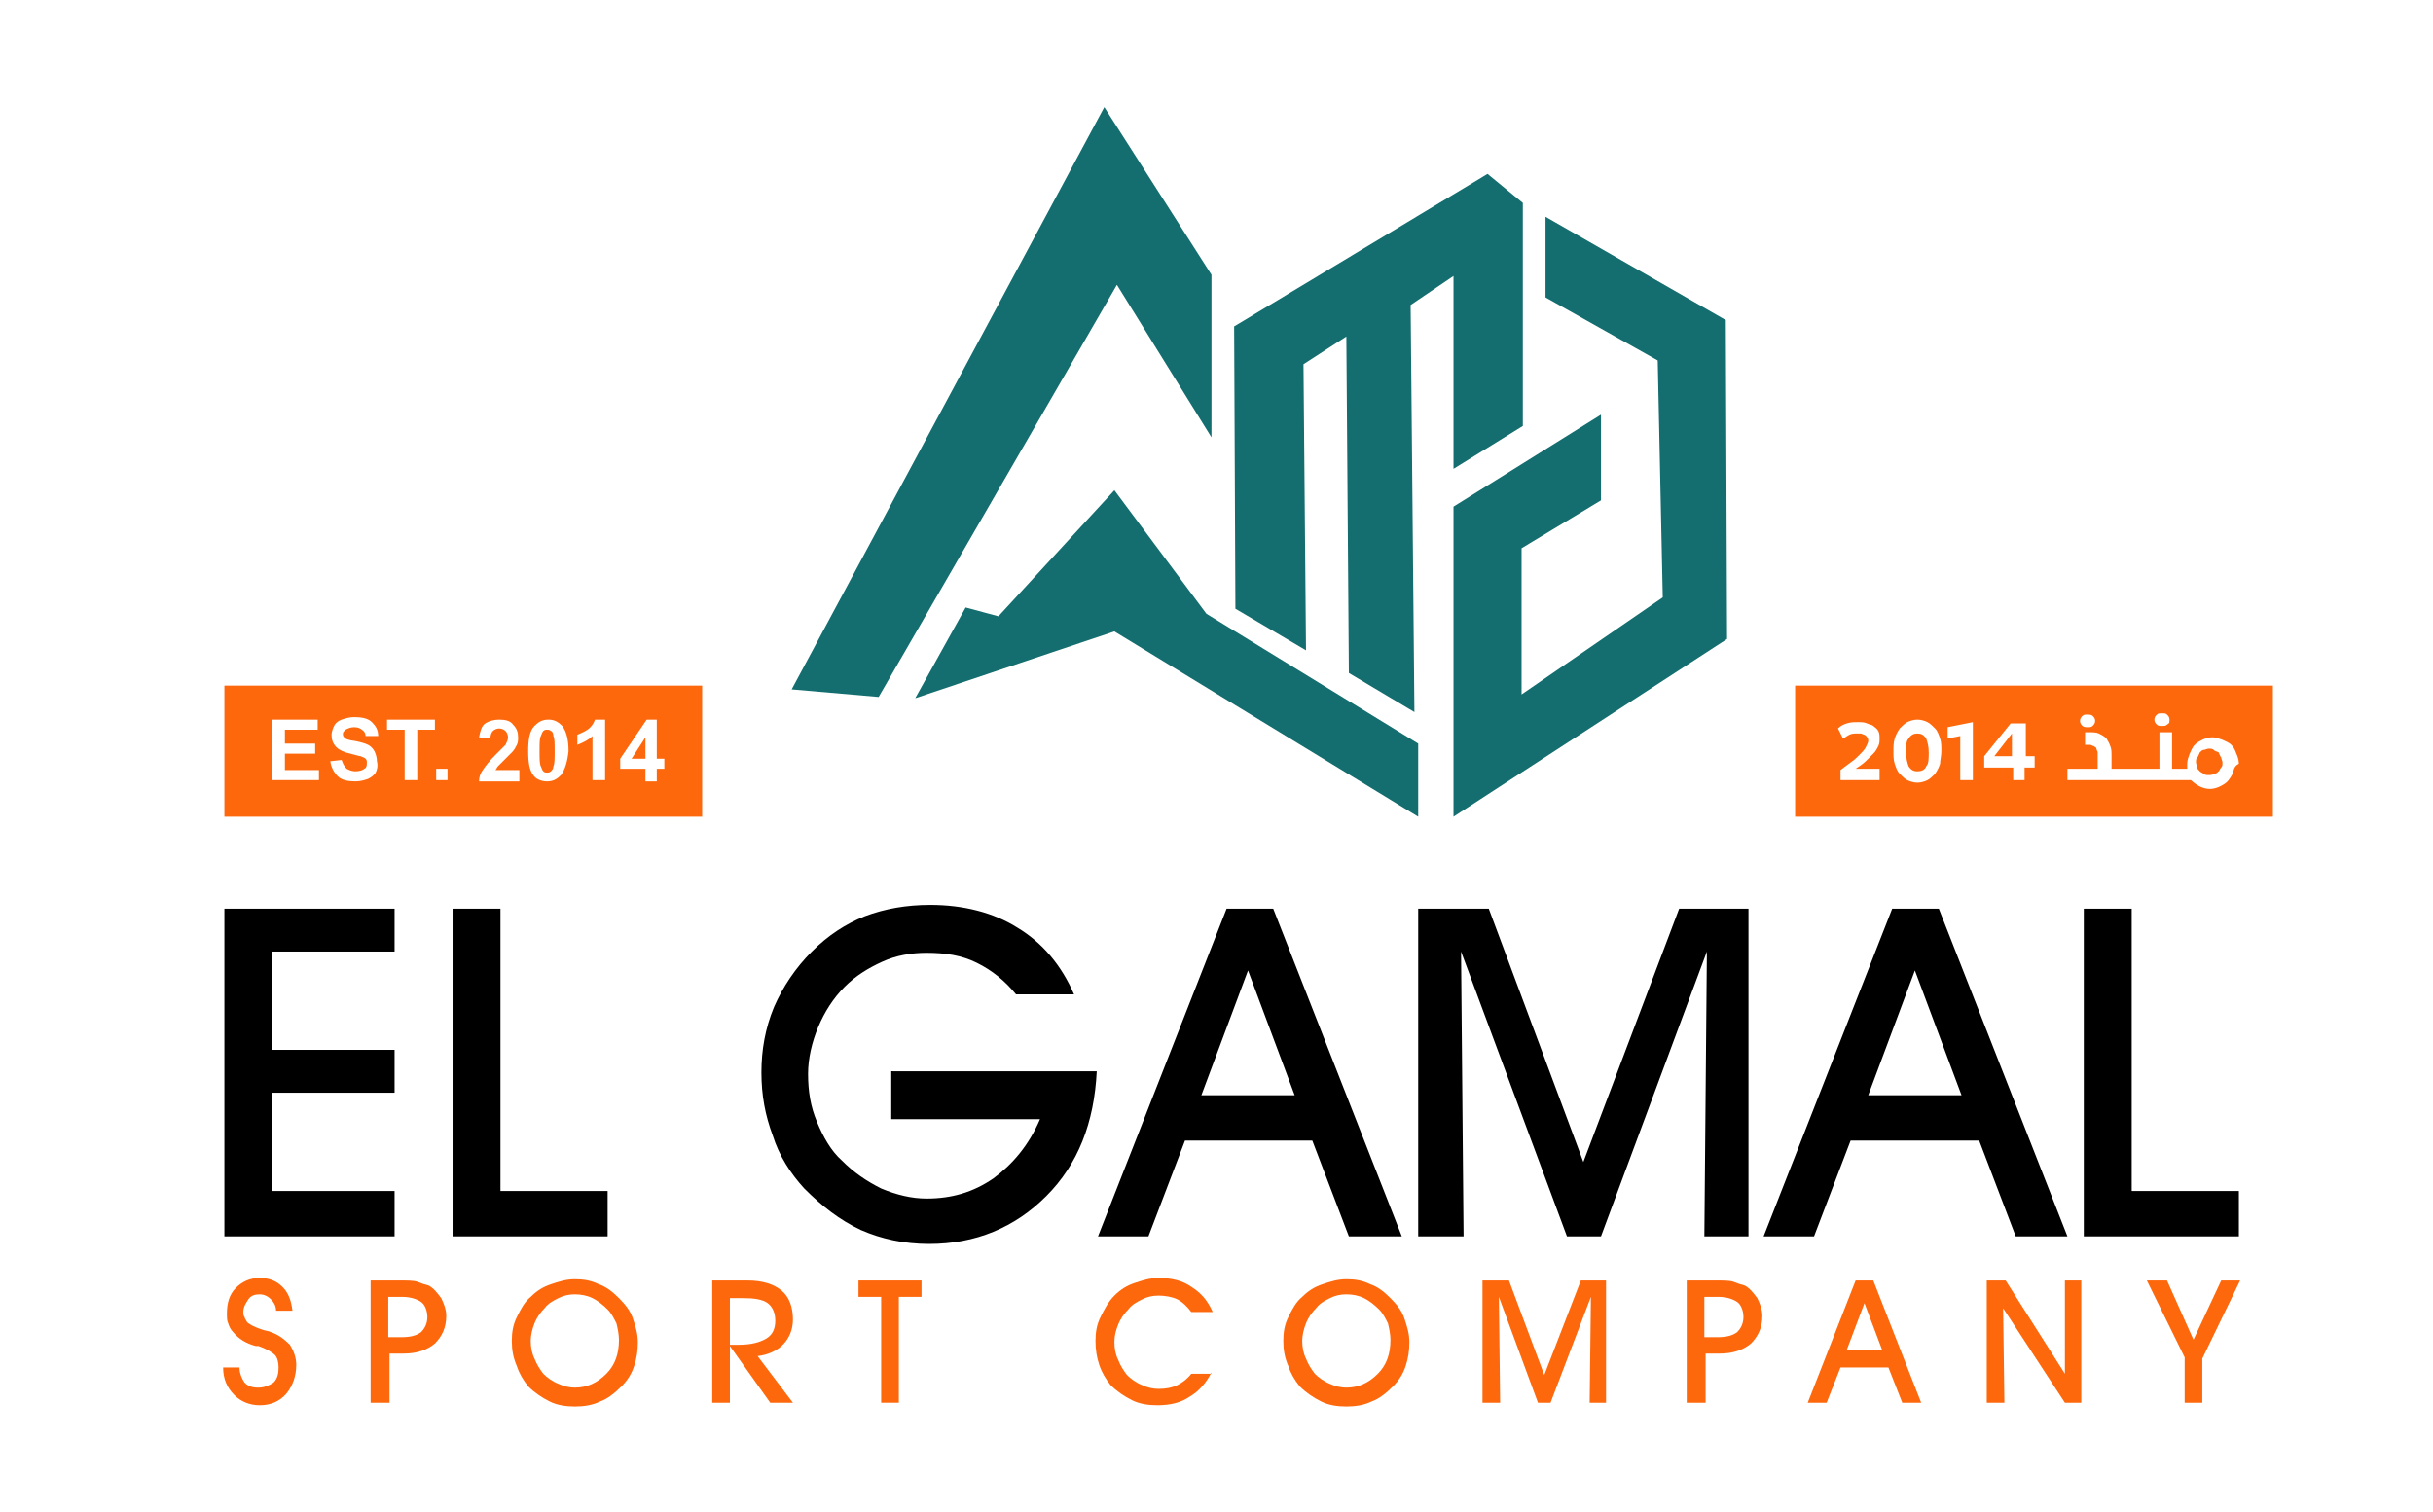
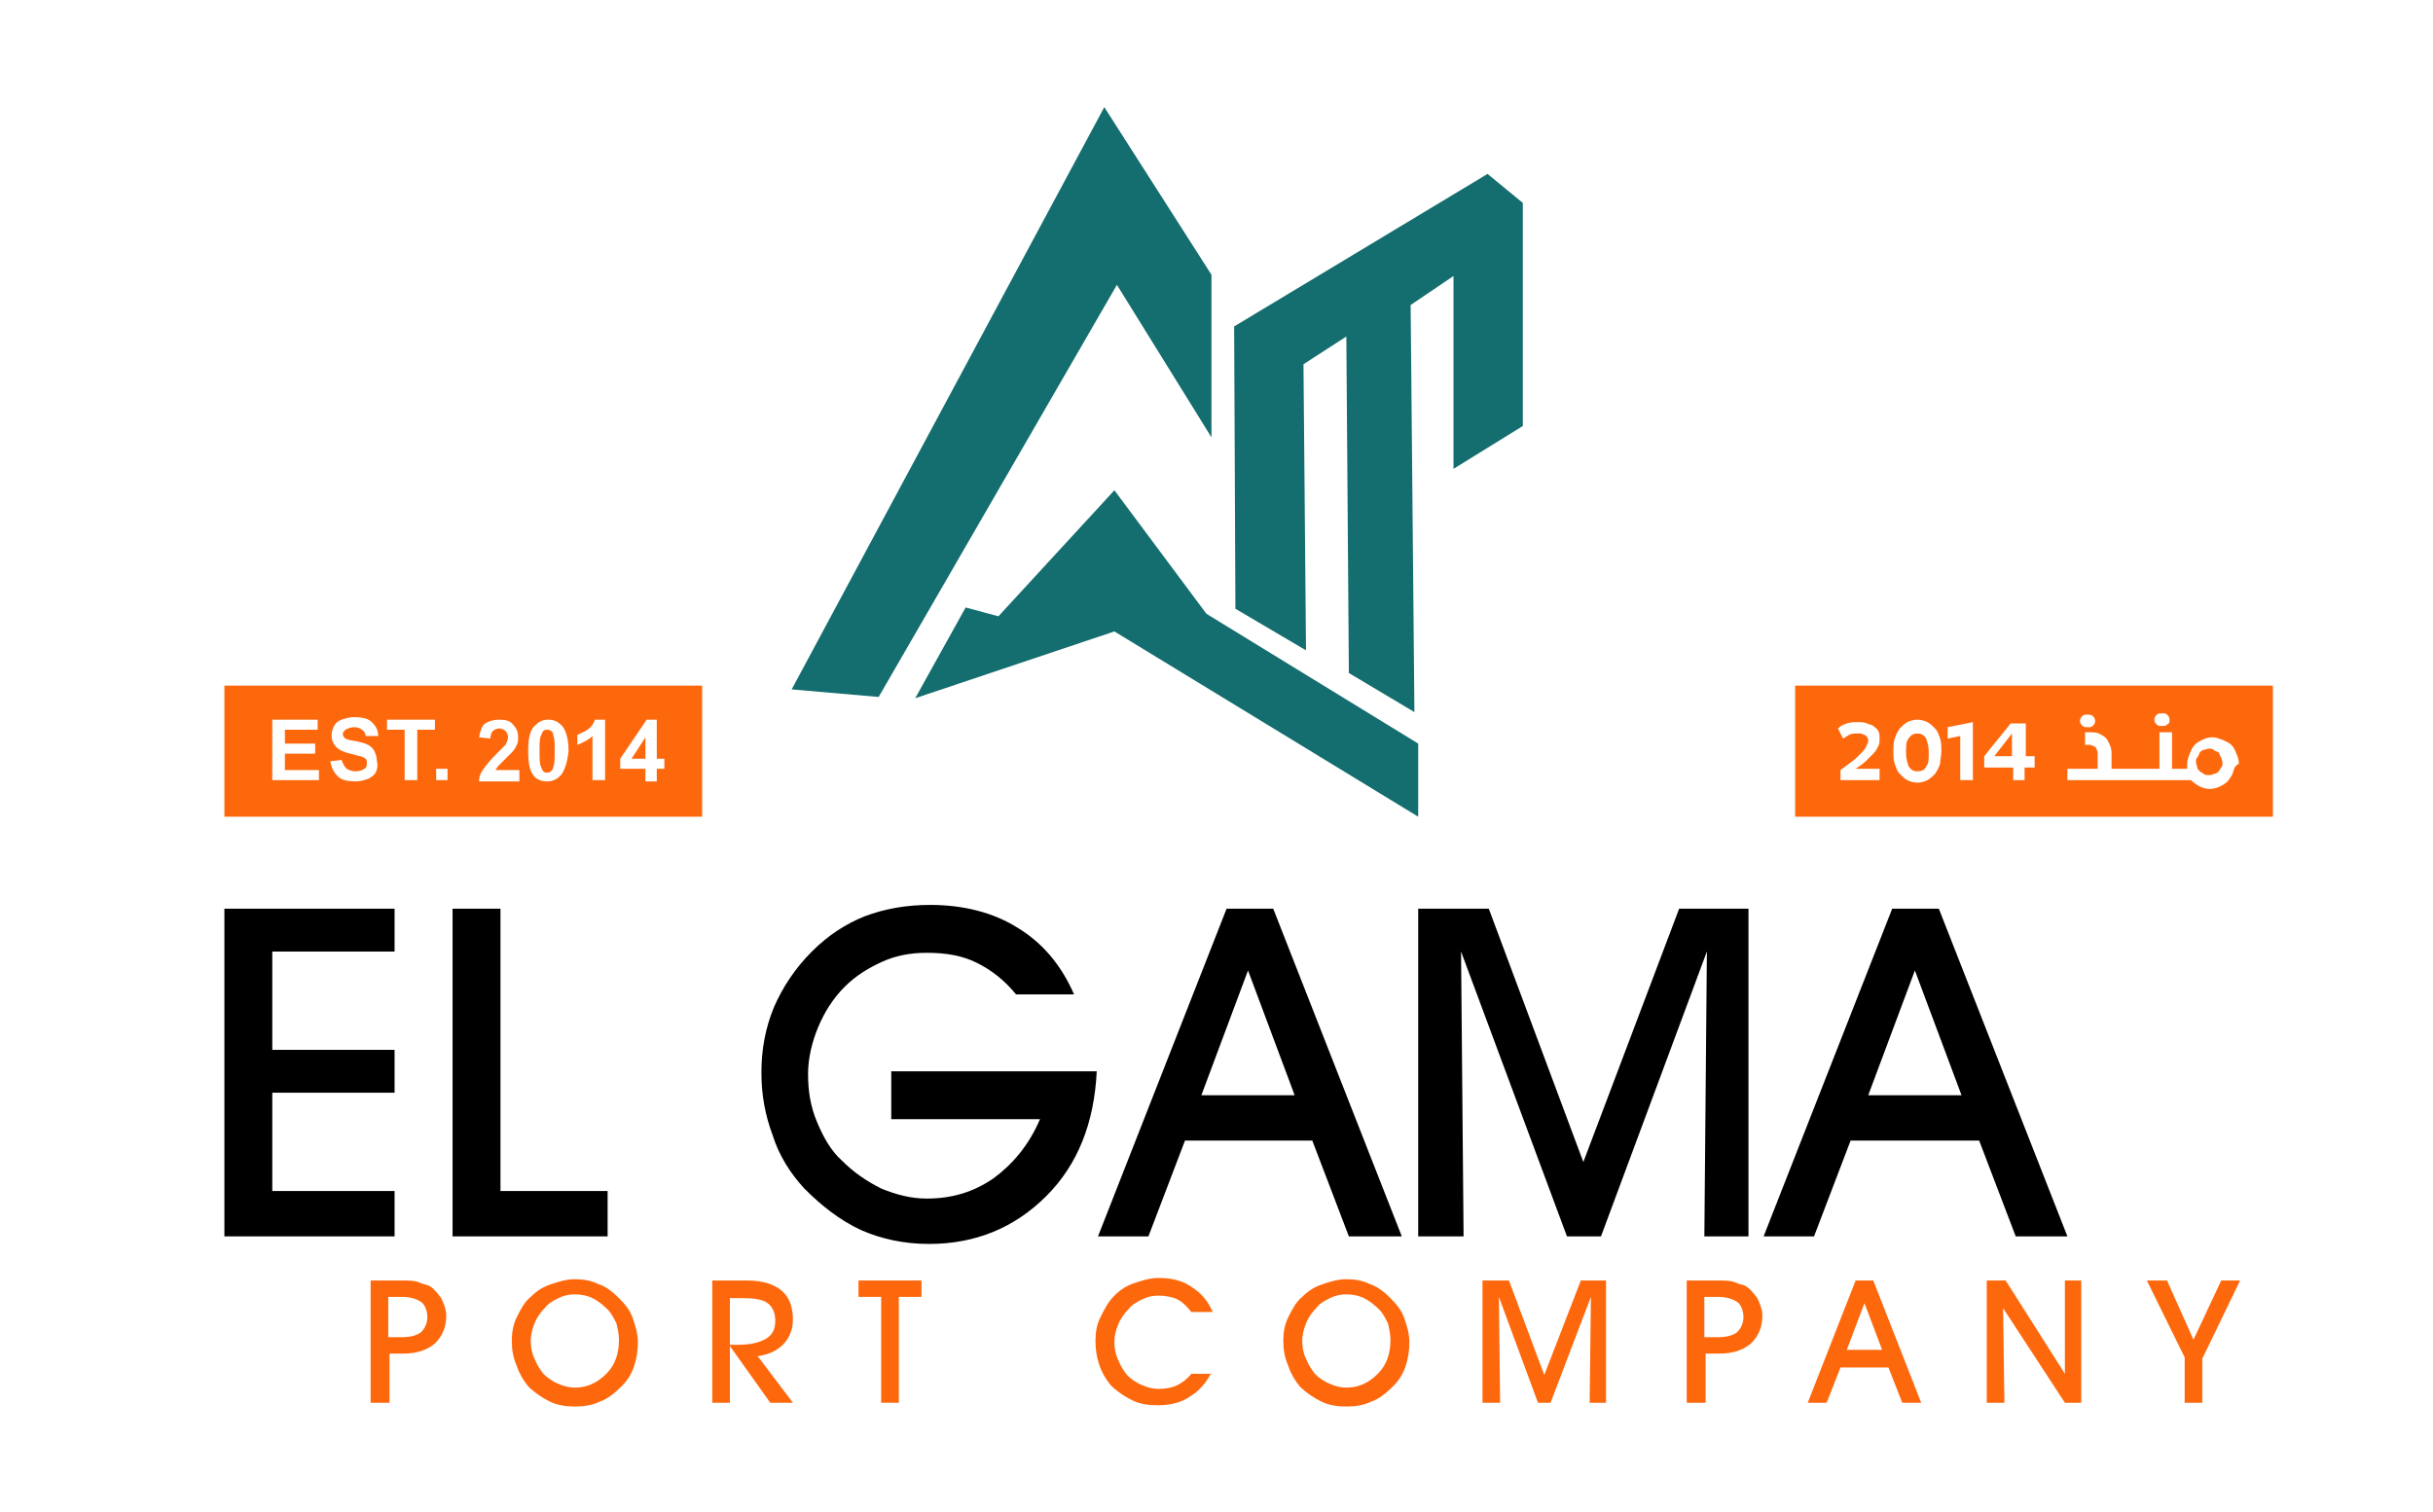
<svg xmlns="http://www.w3.org/2000/svg" version="1.2" viewBox="0 0 193 120" width="193" height="120">
  <style>.a{fill:#146d6e}.b{fill:#fe680d}</style>
  <path class="a" d="m112.5 64.8l-24.1-14.7-15.8 5.3 4-7.2 2.6 0.7 9.2-10 7.3 9.8 16.8 10.3z" />
  <path class="a" d="m69.7 55.3l-6.9-0.6 24.8-46.2 8.5 13.3v12.9l-7.5-12.1z" />
  <path class="a" d="m98 48.3l-0.1-22.4 20.1-12.1 2.8 2.3v17.7l-5.5 3.4v-15.3l-3.4 2.3 0.3 32.3-5.2-3.1-0.2-26.7-3.4 2.2 0.2 22.7z" />
-   <path class="a" d="m115.3 64.8v-24.6l11.7-7.3v6.8l-6.3 3.8v11.6l11.2-7.7-0.4-18.8-8.9-5v-6.4l14.3 8.2 0.1 25.3z" />
  <path d="m31.3 98.1h-13.5v-26h13.5v3.4h-9.7v7.8h9.7v3.4h-9.7v7.8h9.7z" />
  <path d="m48.2 98.1h-12.3v-26h3.8v22.4h8.5z" />
  <path d="m70.9 85h16.1c-0.2 4.1-1.5 7.4-4 9.9-2.5 2.5-5.6 3.8-9.3 3.8-2 0-3.8-0.4-5.4-1.1-1.7-0.8-3.1-1.9-4.5-3.3-1.1-1.2-2-2.6-2.5-4.2-0.6-1.6-0.9-3.2-0.9-5 0-1.8 0.3-3.5 1-5.2 0.7-1.6 1.7-3.1 3-4.4 1.3-1.3 2.7-2.2 4.2-2.8 1.6-0.6 3.3-0.9 5.2-0.9 2.6 0 5 0.6 6.9 1.8 2 1.2 3.5 3 4.5 5.3h-4.6c-0.9-1.1-1.9-1.9-3.1-2.5-1.2-0.6-2.5-0.8-4-0.8-1.2 0-2.4 0.2-3.5 0.7-1.1 0.5-2.1 1.1-3 2-0.9 0.9-1.6 2-2.1 3.2-0.5 1.2-0.8 2.5-0.8 3.7 0 1.4 0.2 2.6 0.7 3.8 0.5 1.2 1.1 2.3 2 3.1 0.9 0.9 1.9 1.6 3.1 2.2 1.2 0.5 2.4 0.8 3.6 0.8 2 0 3.7-0.5 5.3-1.6 1.5-1.1 2.8-2.6 3.7-4.7h-11.8v-3.8z" />
  <path fill-rule="evenodd" d="m94 90.5l-2.9 7.6h-4l10.2-26h3.7l10.2 26h-4.2l-2.9-7.6zm8.7-3.6l-3.7-9.9-3.7 9.9z" />
  <path d="m116.1 98.1h-3.6v-26h5.6l7.5 20.1 7.6-20.1h5.5v26h-3.5l0.2-22.6-8.4 22.6h-2.7l-8.4-22.6z" />
  <path fill-rule="evenodd" d="m146.8 90.5l-2.9 7.6h-4l10.2-26h3.7l10.2 26h-4.1l-2.9-7.6zm8.8-3.6l-3.7-9.9-3.7 9.9z" />
-   <path d="m177.6 98.1h-12.3v-26h3.8v22.4h8.5z" />
-   <path class="b" d="m17.7 108.5h1.3c0 0.5 0.2 0.9 0.4 1.2 0.3 0.3 0.6 0.4 1.1 0.4 0.5 0 0.9-0.2 1.2-0.4 0.3-0.3 0.4-0.7 0.4-1.2 0-0.4-0.1-0.8-0.3-1-0.2-0.2-0.7-0.5-1.3-0.7 0 0-0.1 0-0.2 0-0.8-0.2-1.4-0.6-1.8-1.1-0.2-0.2-0.3-0.4-0.4-0.7-0.1-0.2-0.1-0.5-0.1-0.8 0-0.8 0.2-1.5 0.7-2 0.5-0.5 1.1-0.8 1.9-0.8 0.7 0 1.3 0.2 1.8 0.7 0.5 0.5 0.7 1.1 0.8 1.9h-1.3c0-0.4-0.2-0.7-0.4-0.9-0.2-0.2-0.5-0.4-0.9-0.4-0.4 0-0.7 0.1-0.9 0.4-0.2 0.3-0.4 0.6-0.4 1 0 0.1 0 0.3 0.1 0.4 0 0.1 0.1 0.2 0.2 0.4q0.3 0.3 1.2 0.6c0.3 0.1 0.5 0.1 0.7 0.2 0.6 0.2 1.1 0.6 1.5 1 0.3 0.5 0.5 1 0.5 1.6 0 0.9-0.3 1.7-0.8 2.3q-0.8 0.9-2.1 0.9c-0.8 0-1.5-0.3-2-0.8-0.6-0.6-0.9-1.3-0.9-2.2z" />
  <path fill-rule="evenodd" class="b" d="m29.4 111.3v-9.7h2.3c0.6 0 1.1 0 1.4 0.1q0.5 0.2 0.9 0.3c0.4 0.2 0.7 0.6 1 1 0.2 0.4 0.4 0.9 0.4 1.4 0 0.9-0.3 1.6-0.9 2.2-0.6 0.5-1.4 0.8-2.5 0.8h-1.1v3.9zm1.4-5.2h1c0.7 0 1.2-0.1 1.6-0.4 0.3-0.3 0.5-0.7 0.5-1.2 0-0.5-0.2-1-0.5-1.2-0.3-0.2-0.8-0.4-1.5-0.4h-1.1z" />
  <path fill-rule="evenodd" class="b" d="m40.6 106.4c0-0.7 0.1-1.3 0.4-1.9 0.3-0.6 0.6-1.2 1.1-1.6 0.5-0.5 1-0.8 1.6-1 0.6-0.2 1.2-0.4 1.9-0.4 0.7 0 1.3 0.1 1.9 0.4 0.6 0.2 1.1 0.6 1.6 1.1 0.5 0.5 0.9 1 1.1 1.6 0.2 0.6 0.4 1.2 0.4 1.9 0 0.7-0.1 1.3-0.3 1.9-0.2 0.6-0.5 1.1-1 1.6-0.5 0.5-1.1 1-1.7 1.2-0.6 0.3-1.3 0.4-2 0.4-0.7 0-1.4-0.1-2-0.4-0.6-0.3-1.2-0.7-1.7-1.2-0.4-0.5-0.7-1-0.9-1.6-0.3-0.7-0.4-1.3-0.4-2zm1.5 0c0 0.5 0.1 1 0.3 1.4 0.2 0.5 0.4 0.8 0.7 1.2 0.3 0.3 0.7 0.6 1.2 0.8 0.4 0.2 0.9 0.3 1.3 0.3 1 0 1.8-0.4 2.5-1.1 0.7-0.7 1-1.6 1-2.7 0-0.4-0.1-0.9-0.2-1.3-0.2-0.4-0.4-0.8-0.7-1.1q-0.6-0.6-1.2-0.9c-0.4-0.2-0.9-0.3-1.4-0.3-0.5 0-0.9 0.1-1.3 0.3-0.4 0.2-0.8 0.4-1.1 0.8-0.3 0.3-0.6 0.7-0.8 1.2-0.2 0.5-0.3 1-0.3 1.4z" />
  <path fill-rule="evenodd" class="b" d="m57.9 111.3h-1.4v-9.7h2.8c1.2 0 2.1 0.3 2.7 0.8 0.6 0.5 0.9 1.3 0.9 2.3 0 0.8-0.3 1.5-0.8 2-0.5 0.5-1.2 0.8-2 0.9l2.8 3.7h-1.8l-3.2-4.5zm0-4.6h0.7c1 0 1.7-0.2 2.2-0.5 0.5-0.3 0.7-0.8 0.7-1.4 0-0.6-0.2-1.1-0.6-1.4-0.4-0.3-1.1-0.4-1.9-0.4h-1.1z" />
  <path class="b" d="m71.3 111.3h-1.4v-8.4h-1.8v-1.3h5v1.3h-1.8z" />
  <path class="b" d="m96.1 108.9c-0.4 0.8-1 1.5-1.7 1.9-0.7 0.5-1.6 0.7-2.6 0.7-0.7 0-1.4-0.1-2-0.4-0.6-0.3-1.2-0.7-1.7-1.2-0.4-0.5-0.7-1-0.9-1.6-0.2-0.6-0.3-1.2-0.3-1.9 0-0.7 0.1-1.3 0.4-1.9 0.3-0.6 0.6-1.2 1.1-1.7 0.5-0.5 1-0.8 1.6-1 0.6-0.2 1.2-0.4 1.9-0.4 1 0 1.9 0.2 2.6 0.7 0.8 0.5 1.3 1.1 1.7 2h-1.7c-0.3-0.4-0.7-0.8-1.1-1-0.4-0.2-1-0.3-1.5-0.3-0.5 0-0.9 0.1-1.3 0.3-0.4 0.2-0.8 0.4-1.1 0.8-0.3 0.3-0.6 0.7-0.8 1.2-0.2 0.5-0.3 0.9-0.3 1.4 0 0.5 0.1 1 0.3 1.4 0.2 0.5 0.4 0.8 0.7 1.2 0.3 0.3 0.7 0.6 1.2 0.8 0.4 0.2 0.9 0.3 1.3 0.3q0.9 0 1.5-0.3c0.4-0.2 0.8-0.5 1.1-0.9h1.6z" />
  <path fill-rule="evenodd" class="b" d="m101.8 106.4c0-0.7 0.1-1.3 0.4-1.9 0.3-0.6 0.6-1.2 1.1-1.6 0.5-0.5 1-0.8 1.6-1 0.6-0.2 1.2-0.4 1.9-0.4 0.7 0 1.3 0.1 1.9 0.4 0.6 0.2 1.1 0.6 1.6 1.1 0.5 0.5 0.9 1 1.1 1.6 0.2 0.6 0.4 1.2 0.4 1.9 0 0.7-0.1 1.3-0.3 1.9-0.2 0.6-0.5 1.1-1 1.6-0.5 0.5-1.1 1-1.7 1.2-0.6 0.3-1.3 0.4-2 0.4-0.7 0-1.4-0.1-2-0.4-0.6-0.3-1.2-0.7-1.7-1.2-0.4-0.5-0.7-1-0.9-1.6-0.3-0.7-0.4-1.3-0.4-2zm1.5 0c0 0.5 0.1 1 0.3 1.4 0.2 0.5 0.4 0.8 0.7 1.2 0.3 0.3 0.7 0.6 1.2 0.8 0.4 0.2 0.9 0.3 1.3 0.3 1 0 1.8-0.4 2.5-1.1 0.7-0.7 1-1.6 1-2.7 0-0.4-0.1-0.9-0.2-1.3-0.2-0.4-0.4-0.8-0.7-1.1q-0.6-0.6-1.2-0.9c-0.4-0.2-0.9-0.3-1.4-0.3-0.5 0-0.9 0.1-1.3 0.3-0.4 0.2-0.8 0.4-1.1 0.8-0.3 0.3-0.6 0.7-0.8 1.2-0.2 0.5-0.3 1-0.3 1.4z" />
  <path class="b" d="m119 111.3h-1.4v-9.7h2.1l2.8 7.5 2.9-7.5h2v9.7h-1.3l0.1-8.4-3.2 8.4h-1l-3.1-8.4z" />
  <path fill-rule="evenodd" class="b" d="m133.8 111.3v-9.7h2.3c0.6 0 1.1 0 1.4 0.1q0.5 0.2 0.9 0.3c0.4 0.2 0.7 0.6 1 1 0.2 0.4 0.4 0.9 0.4 1.4 0 0.9-0.3 1.6-0.9 2.2-0.6 0.5-1.4 0.8-2.5 0.8h-1.1v3.9zm1.4-5.2h1c0.7 0 1.2-0.1 1.6-0.4 0.3-0.3 0.5-0.7 0.5-1.2 0-0.5-0.2-1-0.5-1.2-0.3-0.2-0.8-0.4-1.5-0.4h-1.1z" />
  <path fill-rule="evenodd" class="b" d="m146 108.5l-1.1 2.8h-1.5l3.8-9.7h1.4l3.8 9.7h-1.5l-1.1-2.8zm3.3-1.4l-1.4-3.7-1.4 3.7z" />
  <path class="b" d="m159 111.3h-1.4v-9.7h1.5l4.7 7.4v-7.4h1.3v9.7h-1.3l-4.9-7.5z" />
  <path class="b" d="m174.7 107.8v3.5h-1.4v-3.6l-3-6.1h1.6l2.1 4.7 2.2-4.7h1.5z" />
  <path class="b" d="m176.2 60.1c0 0.1 0.1 0.3 0.1 0.4 0 0.2 0 0.3-0.1 0.4-0.1 0.1-0.1 0.2-0.2 0.3-0.1 0.1-0.2 0.2-0.4 0.2-0.1 0.1-0.3 0.1-0.4 0.1-0.1 0-0.3 0-0.4-0.1-0.1-0.1-0.2-0.1-0.3-0.2-0.1-0.1-0.2-0.2-0.2-0.3 0-0.1-0.1-0.3-0.1-0.4 0-0.2 0-0.3 0.1-0.4 0.1-0.1 0.1-0.2 0.2-0.4 0.1-0.1 0.2-0.2 0.3-0.2 0.1 0 0.3-0.1 0.4-0.1 0.2 0 0.3 0 0.4 0.1 0.1 0.1 0.2 0.1 0.4 0.2 0.1 0.2 0.1 0.3 0.2 0.4z" />
  <path fill-rule="evenodd" class="b" d="m180.3 54.4v10.4h-37.9v-10.4zm-18.9 6.5v-0.9h-0.7v-2.6h-1.2l-2.1 2.6v0.9h2.3v1h0.9v-1zm-7.4-1.3c0-0.4 0-0.7-0.1-1-0.1-0.3-0.2-0.6-0.4-0.8-0.2-0.2-0.4-0.4-0.6-0.5-0.2-0.1-0.5-0.2-0.8-0.2-0.3 0-0.6 0.1-0.8 0.2-0.2 0.1-0.4 0.3-0.6 0.5-0.2 0.3-0.3 0.5-0.4 0.8-0.1 0.3-0.1 0.7-0.1 1 0 0.4 0 0.7 0.1 1 0.1 0.3 0.2 0.6 0.4 0.8 0.2 0.2 0.4 0.4 0.6 0.5 0.2 0.1 0.5 0.2 0.8 0.2 0.3 0 0.6-0.1 0.8-0.2 0.2-0.1 0.4-0.3 0.6-0.5 0.2-0.3 0.3-0.5 0.4-0.8 0-0.3 0.1-0.6 0.1-1zm16.9-2.5c0 0.2 0.1 0.3 0.2 0.4 0.1 0.1 0.2 0.1 0.4 0.1 0.2 0 0.3 0 0.4-0.1 0.2-0.1 0.2-0.2 0.2-0.4 0-0.2-0.1-0.3-0.2-0.4-0.1-0.1-0.2-0.1-0.4-0.1-0.2 0-0.3 0-0.4 0.1-0.1 0.1-0.2 0.2-0.2 0.4zm-5.9 0.1c0 0.2 0.1 0.3 0.2 0.4 0.1 0.1 0.3 0.1 0.4 0.1 0.2 0 0.3 0 0.4-0.1 0.1-0.1 0.2-0.2 0.2-0.4 0-0.2-0.1-0.3-0.2-0.4-0.1-0.1-0.3-0.1-0.4-0.1-0.2 0-0.3 0-0.4 0.1-0.1 0.1-0.2 0.2-0.2 0.4zm-15.9 4.7v-0.9h-1.9c0.3-0.2 0.6-0.4 0.8-0.6q0.3-0.3 0.6-0.6c0.2-0.2 0.3-0.4 0.4-0.6 0.1-0.2 0.1-0.4 0.1-0.6 0-0.2 0-0.4-0.1-0.6-0.1-0.2-0.3-0.3-0.4-0.4-0.1-0.1-0.3-0.1-0.5-0.2-0.2-0.1-0.5-0.1-0.7-0.1-0.3 0-0.6 0-0.9 0.1-0.3 0.1-0.5 0.2-0.7 0.4l0.4 0.8c0.2-0.1 0.3-0.2 0.5-0.3 0.2-0.1 0.4-0.1 0.6-0.1q0.1 0 0.3 0c0.1 0 0.2 0.1 0.3 0.1 0.1 0.1 0.2 0.1 0.2 0.2 0.1 0.1 0.1 0.2 0.1 0.3 0 0.1-0.1 0.3-0.2 0.5-0.1 0.2-0.3 0.4-0.5 0.6-0.2 0.2-0.4 0.4-0.7 0.6l-0.8 0.6v0.8zm7.4-4.6l-2 0.4v0.9l1-0.2v3.5h1zm21.1 3.3c0-0.3-0.1-0.6-0.2-0.8-0.1-0.3-0.2-0.5-0.4-0.7-0.2-0.2-0.5-0.3-0.7-0.4-0.3-0.1-0.5-0.2-0.8-0.2-0.3 0-0.6 0.1-0.8 0.2-0.2 0.1-0.4 0.2-0.6 0.4-0.2 0.2-0.3 0.5-0.4 0.7-0.1 0.3-0.2 0.5-0.2 0.8 0 0 0 0.1 0 0.2 0 0.1 0 0.1 0 0.2h-1.2v-2.9h-1v2.9h-3.8v-1c0-0.3 0-0.6-0.1-0.8-0.1-0.3-0.2-0.4-0.3-0.6-0.2-0.2-0.4-0.3-0.6-0.4-0.2-0.1-0.5-0.1-0.8-0.1h-0.3v1h0.4c0.1 0 0.2 0.1 0.3 0.1 0.1 0.1 0.2 0.1 0.2 0.2 0 0.1 0.1 0.2 0.1 0.3 0 0.1 0 1.2 0 1.3h-2.4v0.9h9.8c0.2 0.2 0.5 0.4 0.7 0.5 0.2 0.1 0.5 0.2 0.8 0.2 0.3 0 0.6-0.1 0.8-0.2 0.2-0.1 0.4-0.2 0.6-0.4 0.1-0.1 0.3-0.4 0.4-0.6 0.1-0.3 0.1-0.6 0.5-0.8zm-19.4-0.6l1.4-1.8v0.1l-1.3 1.7zm-5.4-1.4c0.1 0.3 0.2 0.6 0.2 1.1 0 0.5 0 0.9-0.2 1.1-0.1 0.3-0.4 0.4-0.7 0.4-0.3 0-0.5-0.1-0.7-0.4-0.1-0.3-0.2-0.6-0.2-1.1 0-0.5 0-0.9 0.2-1.1 0.2-0.3 0.4-0.4 0.7-0.4 0.3 0 0.5 0.1 0.7 0.4zm6.8-0.3l-1.3 1.7h1.3z" />
  <path class="b" d="m50.1 60.2l1.1-1.7v1.7z" />
  <path fill-rule="evenodd" class="b" d="m55.7 54.4v10.4h-37.9v-10.4zm-10.6 5.2c0-1-0.2-1.6-0.5-2-0.3-0.3-0.6-0.5-1.1-0.5-0.5 0-0.8 0.2-1.1 0.5-0.4 0.4-0.5 1.1-0.5 2 0 0.9 0.1 1.5 0.4 1.9 0.2 0.3 0.6 0.5 1.1 0.5 0.5 0 0.8-0.2 1.1-0.5 0.3-0.4 0.5-1 0.6-1.9zm-19.8 1.5h-2.7v-1.3h2.4v-0.8h-2.4v-1.1h2.6v-0.8h-3.6v4.8h3.7zm4.6-0.7c0-0.3-0.1-0.6-0.2-0.8-0.1-0.2-0.3-0.4-0.5-0.5-0.2-0.1-0.5-0.2-1-0.3q-0.8-0.1-0.9-0.3c-0.1-0.1-0.1-0.2-0.1-0.3 0-0.1 0.1-0.2 0.2-0.3 0.2-0.1 0.4-0.2 0.7-0.2 0.3 0 0.5 0.1 0.6 0.2 0.2 0.1 0.3 0.3 0.3 0.5h1c0-0.5-0.2-0.8-0.5-1.1-0.3-0.3-0.8-0.4-1.4-0.4-0.4 0-0.7 0.1-1 0.2-0.3 0.1-0.5 0.3-0.6 0.5-0.1 0.2-0.2 0.5-0.2 0.7 0 0.4 0.1 0.7 0.4 1 0.2 0.2 0.6 0.4 1.1 0.5 0.4 0.1 0.7 0.2 0.8 0.2 0.2 0.1 0.3 0.1 0.4 0.2 0.1 0.1 0.1 0.2 0.1 0.3 0 0.2 0 0.4-0.2 0.5-0.1 0.1-0.4 0.2-0.7 0.2-0.3 0-0.5-0.1-0.7-0.2-0.2-0.2-0.3-0.4-0.4-0.7l-0.9 0.1q0.1 0.7 0.6 1.2c0.3 0.3 0.8 0.4 1.4 0.4 0.4 0 0.7-0.1 1-0.2 0.2-0.1 0.5-0.3 0.6-0.5 0.1-0.2 0.2-0.5 0.1-0.9zm3.2-2.5h1.4v-0.8h-3.8v0.8h1.4v4h1zm2.4 3.1h-0.9v0.9h0.9zm3.8 0.1c0.1-0.1 0.1-0.2 0.2-0.3 0 0 0.2-0.2 0.5-0.5q0.5-0.5 0.6-0.6c0.2-0.2 0.3-0.4 0.4-0.6 0.1-0.2 0.1-0.4 0.1-0.6 0-0.4-0.1-0.7-0.4-1-0.2-0.3-0.6-0.4-1.1-0.4-0.4 0-0.8 0.1-1.1 0.3-0.3 0.2-0.4 0.6-0.5 1.1l0.9 0.1c0-0.3 0.1-0.5 0.2-0.6 0.1-0.1 0.3-0.2 0.5-0.2 0.2 0 0.4 0.1 0.5 0.2 0.1 0.1 0.2 0.3 0.2 0.5 0 0.2-0.1 0.4-0.2 0.6-0.1 0.1-0.4 0.4-0.8 0.8-0.5 0.5-0.8 0.9-1 1.2q-0.3 0.4-0.3 0.9h3.2v-0.9zm8.7-4h-0.8c-0.1 0.3-0.3 0.6-0.6 0.8-0.3 0.2-0.6 0.3-0.8 0.4v0.8c0.5-0.2 0.9-0.4 1.2-0.7v3.5h1zm4.7 3.1h-0.6v-3.1h-0.8l-2.1 3.1v0.8h2v1h0.9v-1h0.6zm-9.3-2.3c-0.1 0-0.2 0-0.3 0.1-0.1 0.1-0.1 0.2-0.2 0.4-0.1 0.2-0.1 0.6-0.1 1.2 0 0.6 0 1 0.1 1.2 0.1 0.2 0.1 0.3 0.2 0.4 0.1 0.1 0.2 0.1 0.3 0.1 0.1 0 0.2 0 0.3-0.1 0.1-0.1 0.2-0.2 0.2-0.4 0.1-0.2 0.1-0.6 0.1-1.2 0-0.6 0-1-0.1-1.2-0.1-0.2-0.1-0.3-0.2-0.4-0.1-0.1-0.2-0.1-0.3-0.1zm0.3 0.1c0.1 0 0.2 0.2 0.2 0.4-0.1-0.2-0.1-0.3-0.2-0.4z" />
</svg>